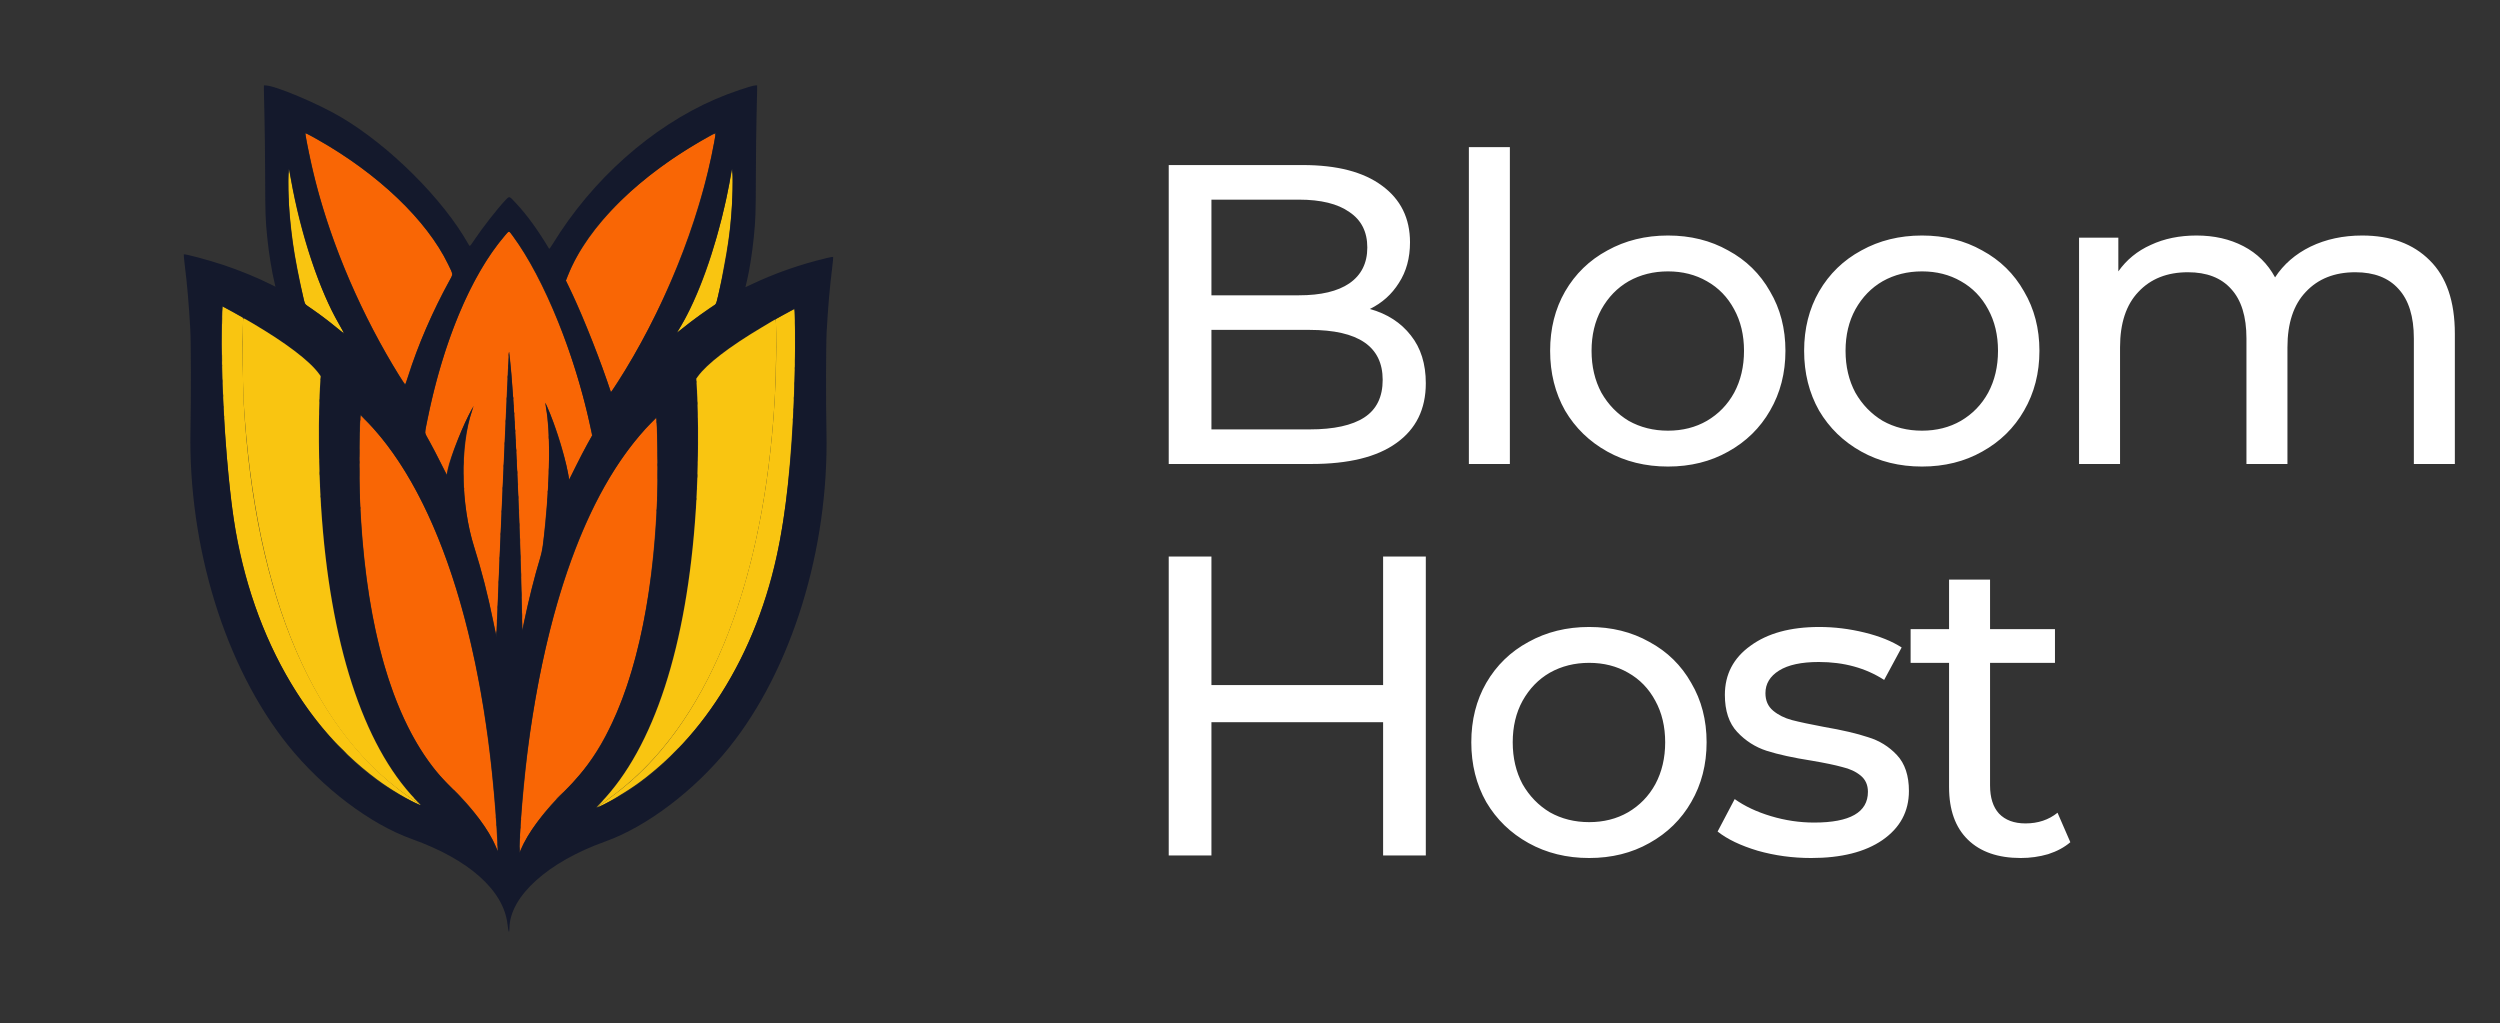
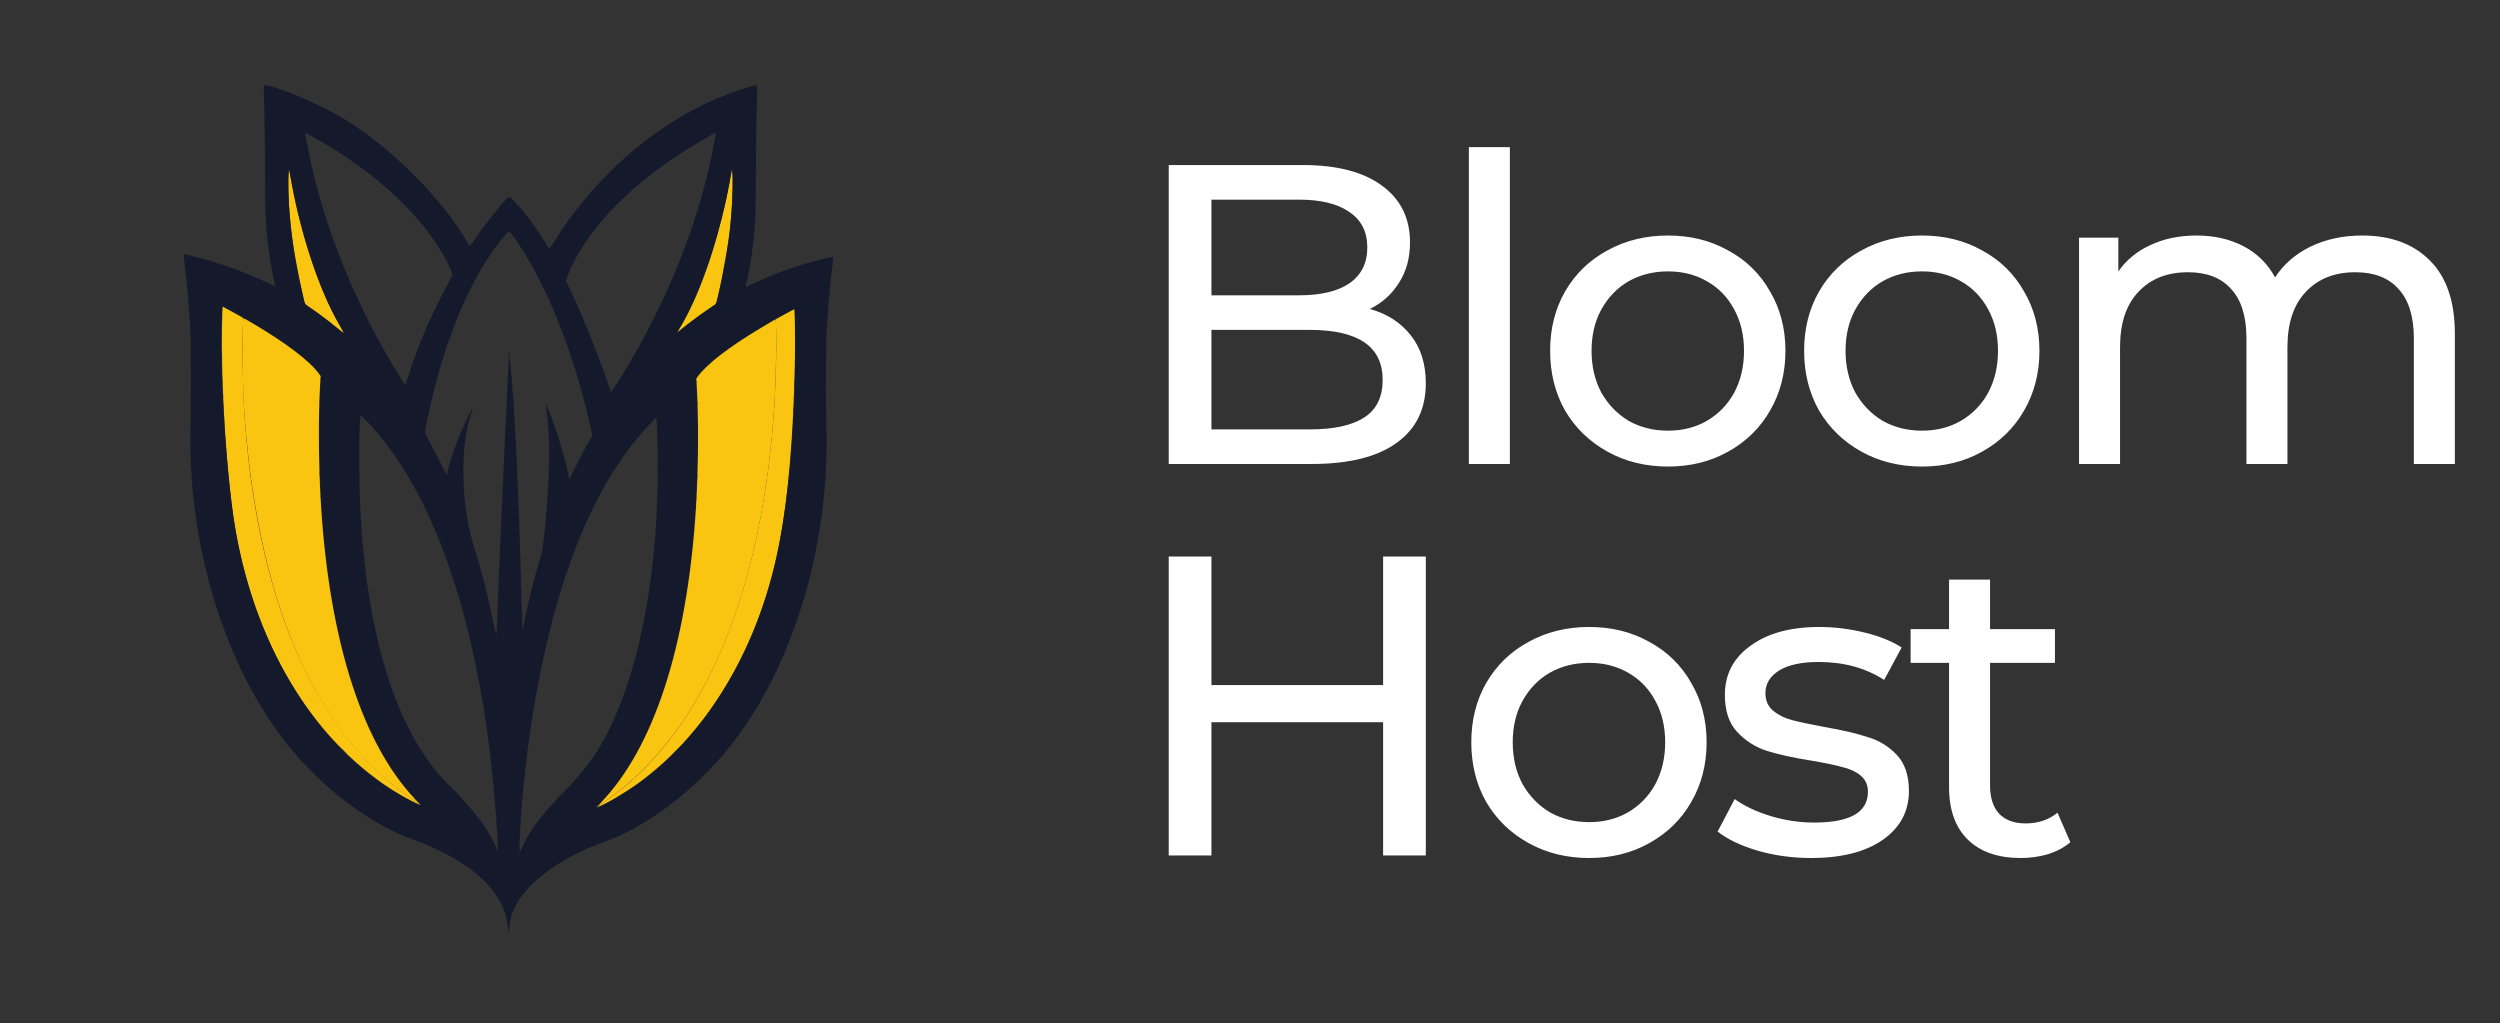
<svg xmlns="http://www.w3.org/2000/svg" width="281" height="115" viewBox="0 0 281 115" fill="none">
  <rect x="0" y="0" width="281" height="115" fill="#333333" stroke="none" />
  <path d="M153.973 34.728C155.925 35.272 157.461 36.264 158.581 37.704C159.701 39.112 160.261 40.904 160.261 43.08C160.261 45.992 159.157 48.232 156.949 49.8C154.773 51.368 151.589 52.152 147.397 52.152H131.365V18.552H146.437C150.277 18.552 153.237 19.32 155.317 20.856C157.429 22.392 158.485 24.52 158.485 27.24C158.485 29 158.069 30.52 157.237 31.8C156.437 33.08 155.349 34.056 153.973 34.728ZM136.165 22.44V33.192H146.005C148.469 33.192 150.357 32.744 151.669 31.848C153.013 30.92 153.685 29.576 153.685 27.816C153.685 26.056 153.013 24.728 151.669 23.832C150.357 22.904 148.469 22.44 146.005 22.44H136.165ZM147.205 48.264C149.925 48.264 151.973 47.816 153.349 46.92C154.725 46.024 155.413 44.616 155.413 42.696C155.413 38.952 152.677 37.08 147.205 37.08H136.165V48.264H147.205ZM165.101 16.536H169.709V52.152H165.101V16.536ZM187.483 52.44C184.955 52.44 182.683 51.88 180.667 50.76C178.651 49.64 177.067 48.104 175.915 46.152C174.795 44.168 174.235 41.928 174.235 39.432C174.235 36.936 174.795 34.712 175.915 32.76C177.067 30.776 178.651 29.24 180.667 28.152C182.683 27.032 184.955 26.472 187.483 26.472C190.011 26.472 192.267 27.032 194.251 28.152C196.267 29.24 197.835 30.776 198.955 32.76C200.107 34.712 200.683 36.936 200.683 39.432C200.683 41.928 200.107 44.168 198.955 46.152C197.835 48.104 196.267 49.64 194.251 50.76C192.267 51.88 190.011 52.44 187.483 52.44ZM187.483 48.408C189.115 48.408 190.571 48.04 191.851 47.304C193.163 46.536 194.187 45.48 194.923 44.136C195.659 42.76 196.027 41.192 196.027 39.432C196.027 37.672 195.659 36.12 194.923 34.776C194.187 33.4 193.163 32.344 191.851 31.608C190.571 30.872 189.115 30.504 187.483 30.504C185.851 30.504 184.379 30.872 183.067 31.608C181.787 32.344 180.763 33.4 179.995 34.776C179.259 36.12 178.891 37.672 178.891 39.432C178.891 41.192 179.259 42.76 179.995 44.136C180.763 45.48 181.787 46.536 183.067 47.304C184.379 48.04 185.851 48.408 187.483 48.408ZM216.032 52.44C213.504 52.44 211.232 51.88 209.216 50.76C207.2 49.64 205.616 48.104 204.464 46.152C203.344 44.168 202.784 41.928 202.784 39.432C202.784 36.936 203.344 34.712 204.464 32.76C205.616 30.776 207.2 29.24 209.216 28.152C211.232 27.032 213.504 26.472 216.032 26.472C218.56 26.472 220.816 27.032 222.8 28.152C224.816 29.24 226.384 30.776 227.504 32.76C228.656 34.712 229.232 36.936 229.232 39.432C229.232 41.928 228.656 44.168 227.504 46.152C226.384 48.104 224.816 49.64 222.8 50.76C220.816 51.88 218.56 52.44 216.032 52.44ZM216.032 48.408C217.664 48.408 219.12 48.04 220.4 47.304C221.712 46.536 222.736 45.48 223.472 44.136C224.208 42.76 224.576 41.192 224.576 39.432C224.576 37.672 224.208 36.12 223.472 34.776C222.736 33.4 221.712 32.344 220.4 31.608C219.12 30.872 217.664 30.504 216.032 30.504C214.4 30.504 212.928 30.872 211.616 31.608C210.336 32.344 209.312 33.4 208.544 34.776C207.808 36.12 207.44 37.672 207.44 39.432C207.44 41.192 207.808 42.76 208.544 44.136C209.312 45.48 210.336 46.536 211.616 47.304C212.928 48.04 214.4 48.408 216.032 48.408ZM265.509 26.472C268.709 26.472 271.237 27.4 273.093 29.256C274.981 31.112 275.925 33.864 275.925 37.512V52.152H271.317V38.04C271.317 35.576 270.741 33.72 269.589 32.472C268.469 31.224 266.853 30.6 264.741 30.6C262.405 30.6 260.549 31.336 259.173 32.808C257.797 34.248 257.109 36.328 257.109 39.048V52.152H252.501V38.04C252.501 35.576 251.925 33.72 250.773 32.472C249.653 31.224 248.037 30.6 245.925 30.6C243.589 30.6 241.733 31.336 240.357 32.808C238.981 34.248 238.293 36.328 238.293 39.048V52.152H233.685V26.712H238.101V30.504C239.029 29.192 240.245 28.2 241.749 27.528C243.253 26.824 244.965 26.472 246.885 26.472C248.869 26.472 250.629 26.872 252.165 27.672C253.701 28.472 254.885 29.64 255.717 31.176C256.677 29.704 258.005 28.552 259.701 27.72C261.429 26.888 263.365 26.472 265.509 26.472ZM160.261 62.552V96.152H155.461V81.176H136.165V96.152H131.365V62.552H136.165V77H155.461V62.552H160.261ZM178.622 96.44C176.094 96.44 173.822 95.88 171.806 94.76C169.79 93.64 168.206 92.104 167.054 90.152C165.934 88.168 165.374 85.928 165.374 83.432C165.374 80.936 165.934 78.712 167.054 76.76C168.206 74.776 169.79 73.24 171.806 72.152C173.822 71.032 176.094 70.472 178.622 70.472C181.15 70.472 183.406 71.032 185.39 72.152C187.406 73.24 188.974 74.776 190.094 76.76C191.246 78.712 191.822 80.936 191.822 83.432C191.822 85.928 191.246 88.168 190.094 90.152C188.974 92.104 187.406 93.64 185.39 94.76C183.406 95.88 181.15 96.44 178.622 96.44ZM178.622 92.408C180.254 92.408 181.71 92.04 182.99 91.304C184.302 90.536 185.326 89.48 186.062 88.136C186.798 86.76 187.166 85.192 187.166 83.432C187.166 81.672 186.798 80.12 186.062 78.776C185.326 77.4 184.302 76.344 182.99 75.608C181.71 74.872 180.254 74.504 178.622 74.504C176.99 74.504 175.518 74.872 174.206 75.608C172.926 76.344 171.902 77.4 171.134 78.776C170.398 80.12 170.03 81.672 170.03 83.432C170.03 85.192 170.398 86.76 171.134 88.136C171.902 89.48 172.926 90.536 174.206 91.304C175.518 92.04 176.99 92.408 178.622 92.408ZM203.571 96.44C201.491 96.44 199.491 96.168 197.571 95.624C195.651 95.048 194.147 94.328 193.059 93.464L194.979 89.816C196.099 90.616 197.459 91.256 199.059 91.736C200.659 92.216 202.275 92.456 203.907 92.456C207.939 92.456 209.955 91.304 209.955 89C209.955 88.232 209.683 87.624 209.139 87.176C208.595 86.728 207.907 86.408 207.075 86.216C206.275 85.992 205.123 85.752 203.619 85.496C201.571 85.176 199.891 84.808 198.579 84.392C197.299 83.976 196.195 83.272 195.267 82.28C194.339 81.288 193.875 79.896 193.875 78.104C193.875 75.8 194.835 73.96 196.755 72.584C198.675 71.176 201.251 70.472 204.483 70.472C206.179 70.472 207.875 70.68 209.571 71.096C211.267 71.512 212.659 72.072 213.747 72.776L211.779 76.424C209.699 75.08 207.251 74.408 204.435 74.408C202.483 74.408 200.995 74.728 199.971 75.368C198.947 76.008 198.435 76.856 198.435 77.912C198.435 78.744 198.723 79.4 199.299 79.88C199.875 80.36 200.579 80.712 201.411 80.936C202.275 81.16 203.475 81.416 205.011 81.704C207.059 82.056 208.707 82.44 209.955 82.856C211.235 83.24 212.323 83.912 213.219 84.872C214.115 85.832 214.563 87.176 214.563 88.904C214.563 91.208 213.571 93.048 211.587 94.424C209.635 95.768 206.963 96.44 203.571 96.44ZM232.706 94.664C232.034 95.24 231.202 95.688 230.21 96.008C229.218 96.296 228.194 96.44 227.138 96.44C224.578 96.44 222.594 95.752 221.186 94.376C219.778 93 219.074 91.032 219.074 88.472V74.504H214.754V70.712H219.074V65.144H223.682V70.712H230.978V74.504H223.682V88.28C223.682 89.656 224.018 90.712 224.69 91.448C225.394 92.184 226.386 92.552 227.666 92.552C229.074 92.552 230.274 92.152 231.266 91.352L232.706 94.664Z" fill="white" />
-   <path fill-rule="evenodd" clip-rule="evenodd" d="M34.349 15.078C34.349 15.42 34.969 18.38 35.406 20.116C37.264 27.517 40.646 35.396 44.908 42.255C45.237 42.784 45.526 43.196 45.551 43.169C45.576 43.143 45.705 42.774 45.837 42.35C46.841 39.128 48.695 34.815 50.382 31.777C50.957 30.742 50.96 30.948 50.351 29.691C47.967 24.77 42.561 19.594 35.795 15.755C34.501 15.02 34.349 14.949 34.349 15.078ZM79.642 15.377C72.003 19.536 66.061 25.4 63.843 30.966L63.611 31.55L63.895 32.116C65.114 34.547 66.938 39.031 68.237 42.798L68.678 44.075L69.252 43.198C74.442 35.271 78.636 24.903 80.271 15.957C80.472 14.861 80.516 14.901 79.642 15.377ZM56.623 26.647C52.812 31.185 49.694 38.758 47.944 47.722L47.761 48.665L48.318 49.665C48.624 50.215 49.181 51.283 49.554 52.037C49.928 52.791 50.235 53.357 50.235 53.294C50.247 52.389 51.477 49.067 52.721 46.583C53.277 45.472 53.327 45.408 53.088 46.108C51.726 50.105 51.792 56.659 53.24 61.255C54.137 64.099 54.794 66.642 55.435 69.754L55.765 71.355L55.8 70.926C55.819 70.69 55.863 69.739 55.896 68.811C55.966 66.854 56.289 59.204 56.493 54.695C56.57 52.982 56.752 48.931 56.897 45.693C57.166 39.651 57.193 39.238 57.275 39.892C57.812 44.163 58.614 61.22 58.701 70.183L58.707 70.783L58.814 70.269C59.405 67.442 60.035 64.919 60.701 62.713C60.952 61.883 61.048 61.23 61.294 58.667C61.837 53.014 61.857 48.622 61.354 45.783C61.214 44.992 61.233 45.022 61.868 46.579C62.661 48.528 63.428 51.05 63.79 52.904L63.982 53.886L64.706 52.419C65.103 51.612 65.68 50.501 65.987 49.951L66.544 48.951L66.413 48.294C64.843 40.416 61.153 31.288 57.592 26.476C57.165 25.899 57.266 25.881 56.623 26.647ZM35.851 46.55C35.851 46.708 35.862 46.765 35.876 46.678C35.889 46.591 35.888 46.463 35.875 46.392C35.861 46.322 35.85 46.393 35.851 46.55ZM78.429 46.836C78.43 46.993 78.441 47.051 78.454 46.964C78.467 46.877 78.467 46.748 78.453 46.678C78.439 46.608 78.429 46.679 78.429 46.836ZM40.5 47.124C40.423 48.149 40.393 54.297 40.458 55.895C41.095 71.617 44.682 82.876 50.901 88.677C52.904 90.545 54.949 93.279 55.729 95.13L55.946 95.644L55.92 95.13C54.846 73.224 49.504 55.862 41.23 47.381L40.535 46.669L40.5 47.124ZM73.149 47.592C66.483 54.362 61.653 66.994 59.44 83.442C58.912 87.368 58.396 93.323 58.414 95.273L58.419 95.759L58.54 95.473C59.325 93.615 61.415 90.817 63.403 88.963C69.623 83.162 73.209 71.906 73.847 56.181C73.914 54.517 73.877 48.241 73.795 47.392L73.755 46.976L73.149 47.592ZM35.85 51.666C35.85 51.807 35.861 51.865 35.875 51.794C35.889 51.724 35.889 51.608 35.875 51.537C35.861 51.467 35.85 51.524 35.85 51.666ZM78.428 51.951C78.428 52.093 78.439 52.151 78.453 52.08C78.467 52.009 78.467 51.893 78.453 51.823C78.439 51.752 78.428 51.81 78.428 51.951Z" fill="#F96605" />
  <path fill-rule="evenodd" clip-rule="evenodd" d="M32.436 19.575C32.281 21.466 32.588 25.406 33.149 28.719C33.441 30.444 34.222 34.151 34.305 34.205C35.328 34.866 36.856 35.996 37.869 36.84C38.265 37.171 38.603 37.428 38.619 37.413C38.634 37.397 38.442 37.029 38.191 36.595C35.862 32.571 33.806 26.43 32.693 20.175C32.595 19.625 32.507 19.136 32.498 19.089C32.49 19.042 32.461 19.26 32.436 19.575ZM82.249 19.128C82.236 19.357 81.849 21.386 81.613 22.461C80.346 28.239 78.514 33.35 76.501 36.717C76.295 37.061 76.127 37.351 76.127 37.362C76.127 37.372 76.365 37.184 76.656 36.943C77.605 36.156 80.159 34.31 80.419 34.222C80.611 34.158 81.663 28.78 81.982 26.233C82.282 23.838 82.449 20.345 82.31 19.375C82.281 19.17 82.253 19.059 82.249 19.128ZM24.952 36.449C24.843 41.926 25.274 50.362 25.952 56.009C27.616 69.876 33.356 80.906 42.407 87.626C43.865 88.709 45.93 89.942 47.108 90.434C47.439 90.572 47.366 90.498 46.832 90.153C35.437 82.802 28.668 67.225 27.401 45.436C27.295 43.626 27.234 38.224 27.302 36.778C27.344 35.894 27.339 35.741 27.266 35.692C27.111 35.587 25.062 34.463 25.027 34.463C25.008 34.463 24.974 35.357 24.952 36.449ZM88.225 35.306L87.207 35.862L87.246 37.463C87.287 39.198 87.206 42.711 87.07 45.007C85.831 65.956 79.341 81.802 68.87 89.444C67.987 90.088 67.189 90.701 67.232 90.701C67.567 90.701 70.516 88.938 71.897 87.912C79.988 81.905 85.471 72.408 87.696 60.544C88.583 55.819 89.154 49.12 89.332 41.35C89.388 38.88 89.354 34.748 89.278 34.749C89.259 34.749 88.785 34.999 88.225 35.306Z" fill="#F9C511" />
  <path fill-rule="evenodd" clip-rule="evenodd" d="M29.663 10.245C29.663 10.598 29.691 11.852 29.724 13.031C29.758 14.21 29.793 17.206 29.801 19.689C29.816 24.145 29.831 24.6 30.038 26.69C30.213 28.456 30.553 30.545 30.885 31.903L30.965 32.229L30.414 31.953C28.902 31.195 26.913 30.382 25.09 29.776C23.442 29.228 20.741 28.505 20.657 28.59C20.637 28.61 20.687 29.161 20.769 29.816C21.038 31.977 21.231 34.214 21.385 36.949C21.47 38.447 21.483 44.779 21.41 48.294C21.136 61.444 25.321 74.988 32.368 83.757C36.231 88.564 41.6 92.631 46.293 94.308C52.695 96.594 56.61 100.079 57.04 103.874C57.148 104.827 57.251 105.022 57.263 104.294C57.316 100.737 61.578 96.891 68.011 94.593C72.704 92.917 78.073 88.85 81.937 84.042C88.984 75.274 93.169 61.73 92.894 48.579C92.821 45.065 92.835 38.732 92.919 37.235C93.073 34.499 93.266 32.263 93.536 30.101C93.618 29.447 93.668 28.896 93.648 28.876C93.628 28.856 93.311 28.912 92.942 29C89.885 29.735 87.183 30.68 84.43 31.979L83.785 32.283L83.82 32.13C83.839 32.045 83.902 31.784 83.959 31.548C84.236 30.416 84.556 28.383 84.724 26.69C84.931 24.599 84.946 24.145 84.961 19.689C84.969 17.206 85.003 14.21 85.037 13.031C85.071 11.852 85.099 10.598 85.099 10.245L85.1 9.602H84.917C84.506 9.602 81.99 10.46 80.447 11.127C73.228 14.249 66.56 20.18 62.123 27.428C61.859 27.861 61.746 28.001 61.711 27.942C60.434 25.817 59.269 24.212 58.043 22.89C57.209 21.991 57.273 22.012 56.811 22.496C55.94 23.409 54.285 25.526 53.298 26.99C52.783 27.754 52.813 27.733 52.651 27.445C49.798 22.37 43.767 16.365 38.28 13.139C35.679 11.609 30.892 9.602 29.844 9.602H29.662L29.663 10.245ZM35.606 15.621C42.47 19.49 47.963 24.723 50.375 29.691C50.926 30.826 50.923 30.814 50.732 31.167C48.496 35.293 47.133 38.419 45.913 42.22C45.73 42.793 45.562 43.263 45.541 43.263C45.485 43.265 44.223 41.21 43.454 39.864C39.414 32.787 36.472 25.289 34.894 18.046C34.69 17.114 34.291 15.054 34.291 14.936C34.291 14.903 34.825 15.18 35.606 15.621ZM80.274 16.041C78.836 23.883 75.696 32.203 71.236 39.985C70.038 42.074 68.692 44.194 68.648 44.058C67.619 40.851 65.596 35.746 64.124 32.639L63.599 31.529L63.813 30.981C65.636 26.331 69.931 21.62 76.098 17.508C77.603 16.505 80.381 14.866 80.454 14.938C80.464 14.948 80.383 15.444 80.274 16.041ZM32.923 21.261C34.075 27.063 36.039 32.85 38.006 36.234C38.464 37.024 38.74 37.55 38.675 37.511C38.637 37.488 38.255 37.181 37.825 36.829C36.845 36.025 36.139 35.491 35.12 34.782C34.176 34.125 34.293 34.292 34.041 33.234C33 28.865 32.48 25.071 32.423 21.424C32.384 18.973 32.422 18.506 32.584 19.46C32.642 19.806 32.795 20.616 32.923 21.261ZM82.338 21.346C82.284 25.06 81.773 28.818 80.721 33.234C80.468 34.295 80.586 34.13 79.629 34.769C78.626 35.438 77.699 36.123 76.727 36.914C76.248 37.303 76.024 37.457 76.096 37.347C78.532 33.636 81.101 26.086 82.167 19.504C82.331 18.488 82.373 18.94 82.338 21.346ZM57.751 26.657C61.184 31.368 64.415 39.311 66.294 47.654L66.581 48.929L66.034 49.911C65.733 50.452 65.142 51.588 64.722 52.437C64.301 53.286 63.956 53.965 63.955 53.947C63.889 52.576 62.383 47.589 61.429 45.587L61.316 45.35L61.349 45.579C61.368 45.705 61.421 46.065 61.467 46.379C61.926 49.468 61.747 55.689 61.041 61.21C60.968 61.783 60.862 62.277 60.698 62.81C60.147 64.596 59.429 67.445 58.956 69.721L58.712 70.897L58.675 69.726C58.654 69.081 58.611 67.5 58.58 66.211C58.304 54.945 57.789 44.507 57.303 40.378L57.23 39.749L57.19 40.178C57.168 40.414 56.971 44.606 56.752 49.494C56.533 54.382 56.327 58.96 56.295 59.667C56.185 62.05 55.898 69.115 55.859 70.369C55.837 71.053 55.812 71.604 55.801 71.594C55.791 71.584 55.652 70.934 55.493 70.15C54.844 66.948 54.182 64.343 53.324 61.61C51.791 56.73 51.657 50.247 53.007 46.298C53.187 45.769 53.187 45.745 53.001 46.065C52.129 47.567 50.764 51.029 50.373 52.731L50.214 53.425L49.516 52.017C49.132 51.242 48.58 50.184 48.29 49.665C47.674 48.565 47.695 48.827 48.07 46.994C49.868 38.211 53.038 30.735 56.804 26.399C57.245 25.89 57.178 25.872 57.751 26.657ZM27.176 35.608C31.736 38.204 34.826 40.485 35.919 42.062L36.069 42.279L36.006 43.353C35.785 47.104 35.845 52.974 36.151 57.495C37.163 72.423 40.914 83.864 46.772 89.886C47.495 90.629 47.487 90.641 46.559 90.197C36.936 85.588 29.297 74.264 26.664 60.7C25.492 54.663 24.571 40.782 24.956 34.963L24.993 34.406L25.599 34.73C25.932 34.909 26.642 35.304 27.176 35.608ZM89.378 38.178C89.406 48.842 88.465 58.394 86.756 64.809C83.627 76.551 76.369 86.352 67.745 90.482C66.817 90.927 66.809 90.915 67.532 90.172C73.39 84.149 77.142 72.709 78.153 57.781C78.46 53.259 78.52 47.389 78.299 43.639L78.235 42.565L78.385 42.348C79.576 40.63 83.178 38.049 88.329 35.224L89.3 34.691L89.336 35.105C89.355 35.334 89.374 36.716 89.378 38.178ZM42.519 48.779C48.499 55.888 52.782 67.704 54.834 82.756C55.383 86.785 55.958 93.303 55.951 95.416L55.95 95.701L55.706 95.13C54.891 93.224 53.476 91.322 51.008 88.815C49.542 87.326 49.19 86.934 48.511 86.036C44.018 80.097 41.323 70.705 40.55 58.295C40.337 54.874 40.31 48.259 40.504 46.866L40.539 46.61L41.193 47.294C41.552 47.671 42.149 48.339 42.519 48.779ZM73.904 49.842C74.234 61.321 72.533 72.606 69.351 80.051C67.704 83.903 66.2 86.151 63.297 89.1C60.812 91.625 59.336 93.621 58.552 95.516C58.336 96.039 58.336 96.041 58.408 94.493C58.908 83.77 60.889 72.545 63.761 64.171C66.234 56.962 69.314 51.533 73.269 47.416L73.755 46.909L73.794 47.13C73.815 47.251 73.865 48.472 73.904 49.842Z" fill="#14192C" />
  <path fill-rule="evenodd" clip-rule="evenodd" d="M27.331 35.877C27.258 36.055 27.285 43.485 27.364 44.836C28.664 67.196 35.365 82.829 46.771 90.113L47.179 90.373L46.693 89.865C40.779 83.682 37.086 72.254 36.093 57.066C35.797 52.532 35.757 46.689 35.997 42.897L36.037 42.273L35.868 42.04C34.805 40.566 32.116 38.525 28.259 36.264C27.325 35.717 27.387 35.743 27.331 35.877ZM86.871 36.058C86.73 36.145 86.126 36.507 85.528 36.862C81.981 38.972 79.447 40.924 78.436 42.326L78.268 42.559L78.307 43.183C78.547 46.975 78.508 52.818 78.211 57.352C77.213 72.627 73.516 84.005 67.526 90.239C66.863 90.929 66.873 90.927 67.897 90.168C69.389 89.061 69.531 88.952 70.268 88.339C79.973 80.267 85.876 65.043 87.071 45.007C87.258 41.859 87.32 35.879 87.165 35.896C87.145 35.898 87.013 35.971 86.871 36.058Z" fill="#F9C511" />
  <path fill-rule="evenodd" clip-rule="evenodd" d="M57.188 39.637C57.168 39.688 57.155 39.837 57.159 39.968C57.166 40.204 57.166 40.204 57.217 39.898C57.268 39.588 57.255 39.464 57.188 39.637ZM57.111 41.121C57.112 41.278 57.123 41.336 57.136 41.249C57.149 41.162 57.149 41.033 57.135 40.963C57.122 40.893 57.111 40.964 57.111 41.121ZM24.931 41.093C24.931 41.203 24.944 41.248 24.958 41.193C24.972 41.138 24.972 41.048 24.958 40.992C24.944 40.938 24.931 40.982 24.931 41.093ZM89.342 41.378C89.342 41.488 89.354 41.533 89.368 41.478C89.383 41.423 89.383 41.333 89.368 41.278C89.354 41.223 89.342 41.268 89.342 41.378ZM57.054 42.378C57.055 42.535 57.066 42.593 57.079 42.506C57.092 42.419 57.092 42.291 57.078 42.22C57.065 42.15 57.054 42.221 57.054 42.378ZM36.019 42.636C36.019 42.746 36.031 42.791 36.045 42.736C36.06 42.681 36.06 42.59 36.045 42.536C36.031 42.48 36.019 42.526 36.019 42.636ZM78.255 42.921C78.255 43.031 78.267 43.077 78.281 43.021C78.295 42.967 78.295 42.876 78.281 42.821C78.267 42.766 78.255 42.811 78.255 42.921ZM56.997 43.579C56.998 43.736 57.009 43.793 57.022 43.706C57.035 43.619 57.035 43.491 57.021 43.421C57.007 43.35 56.997 43.421 56.997 43.579ZM35.964 43.664C35.964 43.806 35.975 43.864 35.989 43.793C36.003 43.722 36.003 43.606 35.989 43.536C35.975 43.465 35.964 43.523 35.964 43.664ZM78.314 43.95C78.314 44.092 78.325 44.15 78.339 44.079C78.353 44.008 78.353 43.892 78.339 43.822C78.325 43.751 78.314 43.809 78.314 43.95ZM56.94 44.836C56.941 44.993 56.952 45.05 56.965 44.964C56.978 44.877 56.977 44.748 56.964 44.678C56.95 44.608 56.94 44.679 56.94 44.836ZM57.68 44.75C57.68 44.86 57.692 44.905 57.706 44.85C57.72 44.795 57.72 44.705 57.706 44.65C57.692 44.595 57.68 44.64 57.68 44.75ZM35.909 45.036C35.909 45.209 35.919 45.28 35.932 45.193C35.946 45.106 35.946 44.965 35.932 44.879C35.919 44.792 35.909 44.863 35.909 45.036ZM78.373 45.322C78.373 45.495 78.383 45.566 78.397 45.479C78.41 45.392 78.41 45.251 78.397 45.165C78.383 45.078 78.373 45.149 78.373 45.322ZM57.737 45.608C57.737 45.718 57.749 45.763 57.763 45.708C57.778 45.653 57.778 45.562 57.763 45.508C57.749 45.453 57.737 45.498 57.737 45.608ZM56.883 46.093C56.883 46.25 56.895 46.308 56.908 46.221C56.92 46.134 56.92 46.005 56.907 45.935C56.893 45.865 56.883 45.936 56.883 46.093ZM57.795 46.493C57.796 46.619 57.808 46.664 57.821 46.593C57.835 46.522 57.834 46.419 57.82 46.364C57.806 46.309 57.795 46.368 57.795 46.493ZM40.95 47.093C41.2 47.345 41.417 47.551 41.433 47.551C41.449 47.551 41.257 47.345 41.007 47.093C40.757 46.842 40.539 46.636 40.523 46.636C40.508 46.636 40.7 46.842 40.95 47.093ZM35.857 47.579C35.857 48.019 35.866 48.192 35.877 47.962C35.888 47.733 35.888 47.373 35.877 47.162C35.866 46.952 35.857 47.139 35.857 47.579ZM73.296 47.394L72.841 47.865L73.312 47.409C73.75 46.986 73.81 46.922 73.768 46.922C73.759 46.922 73.547 47.134 73.296 47.394ZM40.477 47.151C40.477 47.261 40.489 47.306 40.503 47.251C40.517 47.196 40.517 47.106 40.503 47.051C40.489 46.996 40.477 47.041 40.477 47.151ZM56.826 47.351C56.826 47.508 56.837 47.565 56.85 47.478C56.863 47.392 56.863 47.263 56.85 47.193C56.836 47.122 56.825 47.194 56.826 47.351ZM78.436 47.865C78.436 48.305 78.445 48.478 78.456 48.248C78.466 48.019 78.466 47.659 78.455 47.448C78.444 47.237 78.436 47.425 78.436 47.865ZM57.851 47.436C57.851 47.546 57.863 47.592 57.877 47.536C57.892 47.481 57.892 47.392 57.877 47.336C57.863 47.282 57.851 47.326 57.851 47.436ZM73.797 47.436C73.797 47.546 73.809 47.592 73.823 47.536C73.837 47.481 73.837 47.392 73.823 47.336C73.809 47.282 73.797 47.326 73.797 47.436ZM40.422 48.408C40.422 48.549 40.433 48.607 40.447 48.536C40.461 48.466 40.461 48.35 40.447 48.279C40.433 48.209 40.422 48.267 40.422 48.408ZM57.91 48.437C57.91 48.562 57.922 48.607 57.935 48.536C57.949 48.465 57.949 48.362 57.934 48.307C57.92 48.252 57.909 48.311 57.91 48.437ZM56.769 48.608C56.769 48.765 56.78 48.823 56.793 48.736C56.806 48.649 56.806 48.52 56.792 48.45C56.779 48.38 56.768 48.451 56.769 48.608ZM73.856 48.694C73.856 48.835 73.867 48.893 73.881 48.822C73.895 48.752 73.895 48.636 73.881 48.565C73.867 48.495 73.856 48.552 73.856 48.694ZM61.684 49.179C61.684 49.337 61.695 49.394 61.708 49.307C61.721 49.22 61.721 49.092 61.708 49.022C61.694 48.951 61.683 49.022 61.684 49.179ZM57.968 49.494C57.968 49.635 57.979 49.693 57.993 49.622C58.006 49.552 58.006 49.436 57.993 49.365C57.979 49.295 57.968 49.352 57.968 49.494ZM35.858 50.523C35.858 51.041 35.867 51.254 35.877 50.994C35.888 50.735 35.888 50.31 35.877 50.051C35.867 49.792 35.858 50.004 35.858 50.523ZM56.711 49.865C56.712 50.023 56.723 50.08 56.736 49.993C56.749 49.906 56.749 49.778 56.735 49.707C56.722 49.637 56.711 49.708 56.711 49.865ZM78.436 50.808C78.436 51.327 78.445 51.539 78.456 51.28C78.466 51.021 78.466 50.596 78.456 50.337C78.445 50.078 78.436 50.29 78.436 50.808ZM40.372 50.923C40.372 51.347 40.381 51.521 40.392 51.308C40.403 51.096 40.403 50.749 40.392 50.537C40.381 50.325 40.372 50.498 40.372 50.923ZM58.025 50.637C58.025 50.778 58.036 50.836 58.05 50.766C58.064 50.695 58.064 50.579 58.05 50.508C58.036 50.438 58.025 50.495 58.025 50.637ZM73.92 51.208C73.92 51.633 73.929 51.806 73.94 51.594C73.951 51.382 73.951 51.035 73.94 50.823C73.929 50.611 73.92 50.784 73.92 51.208ZM56.654 51.123C56.655 51.28 56.666 51.337 56.679 51.25C56.692 51.163 56.692 51.035 56.678 50.965C56.664 50.894 56.654 50.965 56.654 51.123ZM58.083 51.809C58.084 51.966 58.095 52.023 58.108 51.936C58.121 51.849 58.12 51.721 58.107 51.651C58.093 51.58 58.083 51.651 58.083 51.809ZM52.085 52.037C52.085 52.257 52.095 52.34 52.107 52.222C52.12 52.103 52.12 51.923 52.107 51.822C52.094 51.72 52.084 51.817 52.085 52.037ZM56.597 52.38C56.598 52.537 56.609 52.595 56.622 52.508C56.635 52.421 56.635 52.292 56.621 52.222C56.607 52.152 56.597 52.223 56.597 52.38ZM40.372 53.066C40.372 53.537 40.381 53.722 40.392 53.478C40.403 53.233 40.403 52.847 40.392 52.62C40.381 52.394 40.372 52.594 40.372 53.066ZM61.686 52.894C61.686 53.114 61.697 53.197 61.709 53.079C61.721 52.96 61.721 52.78 61.708 52.679C61.696 52.577 61.686 52.674 61.686 52.894ZM73.921 53.352C73.921 53.823 73.93 54.008 73.941 53.763C73.951 53.518 73.951 53.132 73.94 52.906C73.929 52.679 73.921 52.88 73.921 53.352ZM58.141 53.094C58.141 53.267 58.152 53.338 58.165 53.252C58.178 53.165 58.178 53.024 58.165 52.937C58.152 52.851 58.141 52.922 58.141 53.094ZM35.91 53.209C35.91 53.413 35.92 53.497 35.933 53.395C35.946 53.292 35.946 53.125 35.933 53.023C35.92 52.921 35.91 53.004 35.91 53.209ZM52.086 53.58C52.086 53.863 52.095 53.986 52.107 53.853C52.119 53.721 52.12 53.489 52.108 53.339C52.096 53.189 52.086 53.297 52.086 53.58ZM78.374 53.495C78.374 53.699 78.384 53.782 78.397 53.68C78.41 53.578 78.41 53.411 78.397 53.309C78.384 53.206 78.374 53.29 78.374 53.495ZM56.54 53.637C56.541 53.794 56.552 53.852 56.565 53.765C56.578 53.678 56.577 53.55 56.564 53.479C56.55 53.409 56.54 53.48 56.54 53.637ZM61.626 54.295C61.626 54.436 61.637 54.494 61.65 54.423C61.664 54.353 61.664 54.237 61.65 54.166C61.637 54.095 61.626 54.153 61.626 54.295ZM58.197 54.438C58.198 54.595 58.209 54.652 58.222 54.565C58.235 54.478 58.235 54.35 58.221 54.279C58.208 54.209 58.197 54.28 58.197 54.438ZM35.965 54.666C35.966 54.823 35.977 54.881 35.99 54.794C36.003 54.707 36.002 54.578 35.989 54.508C35.975 54.438 35.965 54.509 35.965 54.666ZM56.483 54.895C56.483 55.052 56.494 55.109 56.508 55.023C56.52 54.936 56.52 54.807 56.507 54.737C56.493 54.666 56.482 54.738 56.483 54.895ZM78.315 54.952C78.316 55.109 78.327 55.166 78.34 55.08C78.353 54.993 78.352 54.864 78.339 54.794C78.325 54.724 78.315 54.795 78.315 54.952ZM52.136 54.923C52.136 55.033 52.148 55.078 52.162 55.023C52.177 54.968 52.177 54.878 52.162 54.823C52.148 54.768 52.136 54.813 52.136 54.923ZM61.566 55.266C61.566 55.376 61.578 55.421 61.592 55.366C61.607 55.311 61.607 55.221 61.592 55.166C61.578 55.111 61.566 55.156 61.566 55.266ZM40.423 55.695C40.423 55.852 40.435 55.91 40.448 55.823C40.461 55.736 40.46 55.607 40.447 55.537C40.433 55.467 40.423 55.538 40.423 55.695ZM36.02 55.809C36.021 55.935 36.033 55.98 36.046 55.909C36.06 55.837 36.059 55.735 36.045 55.68C36.031 55.625 36.02 55.683 36.02 55.809ZM58.255 55.895C58.255 56.068 58.266 56.139 58.279 56.052C58.292 55.965 58.292 55.824 58.279 55.738C58.266 55.651 58.255 55.722 58.255 55.895ZM73.857 55.981C73.858 56.138 73.869 56.195 73.882 56.108C73.895 56.022 73.894 55.893 73.881 55.823C73.867 55.752 73.857 55.823 73.857 55.981ZM78.256 56.095C78.257 56.221 78.268 56.265 78.282 56.194C78.296 56.123 78.295 56.02 78.281 55.966C78.266 55.911 78.255 55.969 78.256 56.095ZM56.426 56.209C56.426 56.366 56.437 56.424 56.45 56.337C56.463 56.25 56.463 56.121 56.45 56.051C56.436 55.981 56.425 56.052 56.426 56.209ZM61.509 56.123C61.509 56.233 61.521 56.278 61.535 56.224C61.55 56.169 61.55 56.079 61.535 56.023C61.521 55.969 61.509 56.014 61.509 56.123ZM36.076 56.809C36.076 56.919 36.088 56.965 36.102 56.909C36.117 56.855 36.117 56.764 36.102 56.709C36.088 56.654 36.076 56.699 36.076 56.809ZM40.477 57.095C40.477 57.205 40.489 57.25 40.503 57.195C40.517 57.14 40.517 57.05 40.503 56.995C40.489 56.94 40.477 56.985 40.477 57.095ZM78.197 57.095C78.197 57.205 78.209 57.25 78.224 57.195C78.238 57.14 78.238 57.05 78.224 56.995C78.209 56.94 78.197 56.985 78.197 57.095ZM58.313 57.409C58.313 57.598 58.324 57.668 58.337 57.565C58.349 57.463 58.349 57.309 58.336 57.222C58.323 57.137 58.313 57.221 58.313 57.409ZM73.797 57.381C73.797 57.491 73.809 57.536 73.823 57.481C73.837 57.426 73.837 57.336 73.823 57.281C73.809 57.226 73.797 57.271 73.797 57.381ZM56.368 57.495C56.368 57.637 56.379 57.695 56.392 57.624C56.406 57.553 56.406 57.437 56.392 57.367C56.379 57.296 56.368 57.354 56.368 57.495ZM56.312 58.752C56.312 58.925 56.323 58.996 56.336 58.91C56.349 58.823 56.349 58.682 56.336 58.595C56.323 58.509 56.312 58.58 56.312 58.752ZM58.371 58.981C58.371 59.185 58.381 59.269 58.394 59.167C58.407 59.065 58.407 58.897 58.394 58.795C58.381 58.693 58.371 58.777 58.371 58.981ZM56.254 60.038C56.255 60.196 56.266 60.253 56.279 60.166C56.292 60.079 56.292 59.951 56.278 59.88C56.264 59.81 56.254 59.881 56.254 60.038ZM58.429 60.696C58.429 60.931 58.439 61.028 58.451 60.91C58.464 60.792 58.464 60.599 58.451 60.481C58.439 60.364 58.429 60.46 58.429 60.696ZM56.198 61.382C56.198 61.554 56.208 61.625 56.221 61.539C56.235 61.452 56.235 61.311 56.221 61.224C56.208 61.138 56.198 61.209 56.198 61.382ZM58.486 62.582C58.486 62.818 58.496 62.914 58.508 62.796C58.521 62.678 58.521 62.485 58.508 62.367C58.496 62.25 58.486 62.346 58.486 62.582ZM56.141 62.753C56.141 62.926 56.151 62.997 56.164 62.91C56.178 62.824 56.178 62.683 56.164 62.596C56.151 62.51 56.141 62.58 56.141 62.753ZM56.083 64.096C56.083 64.253 56.094 64.311 56.108 64.224C56.12 64.137 56.12 64.008 56.107 63.938C56.093 63.868 56.082 63.939 56.083 64.096ZM58.544 64.611C58.544 64.862 58.554 64.958 58.566 64.823C58.578 64.689 58.578 64.483 58.565 64.366C58.553 64.249 58.543 64.359 58.544 64.611ZM56.026 65.439C56.026 65.612 56.037 65.683 56.05 65.597C56.063 65.51 56.063 65.369 56.05 65.282C56.037 65.196 56.026 65.266 56.026 65.439ZM58.601 66.782C58.601 67.065 58.611 67.188 58.623 67.056C58.635 66.923 58.635 66.692 58.623 66.541C58.611 66.391 58.602 66.499 58.601 66.782ZM55.97 66.84C55.97 67.028 55.981 67.098 55.993 66.996C56.006 66.893 56.006 66.739 55.993 66.653C55.98 66.567 55.969 66.651 55.97 66.84ZM55.912 68.24C55.912 68.413 55.923 68.484 55.936 68.397C55.949 68.311 55.949 68.169 55.936 68.083C55.923 67.996 55.912 68.067 55.912 68.24ZM58.659 69.211C58.659 69.51 58.669 69.632 58.68 69.483C58.692 69.334 58.692 69.089 58.68 68.94C58.669 68.791 58.659 68.913 58.659 69.211ZM55.855 69.754C55.856 69.943 55.866 70.013 55.879 69.91C55.892 69.808 55.892 69.653 55.879 69.567C55.865 69.482 55.855 69.566 55.855 69.754ZM55.767 71.169C55.754 71.303 55.762 71.463 55.786 71.526C55.815 71.6 55.832 71.515 55.834 71.283C55.838 70.872 55.804 70.814 55.767 71.169ZM50.98 88.773C50.98 88.782 51.179 88.981 51.423 89.216L51.866 89.643L51.438 89.2C51.042 88.789 50.98 88.731 50.98 88.773ZM62.867 89.472C62.633 89.708 62.455 89.9 62.47 89.9C62.486 89.9 62.691 89.708 62.925 89.472C63.159 89.236 63.338 89.043 63.322 89.043C63.306 89.043 63.102 89.236 62.867 89.472ZM46.522 89.688C46.522 89.696 46.721 89.896 46.965 90.13L47.408 90.558L46.981 90.115C46.584 89.703 46.522 89.646 46.522 89.688ZM67.335 90.377C67.097 90.617 66.957 90.796 67.008 90.796C67.057 90.796 67.083 90.782 67.067 90.766C67.05 90.749 67.21 90.56 67.422 90.347C67.635 90.132 67.795 89.958 67.78 89.958C67.764 89.958 67.564 90.146 67.335 90.377ZM55.737 91.844C55.737 91.954 55.749 91.999 55.763 91.944C55.777 91.889 55.777 91.799 55.763 91.744C55.749 91.689 55.737 91.734 55.737 91.844ZM58.537 92.129C58.537 92.239 58.549 92.285 58.563 92.229C58.578 92.175 58.578 92.085 58.563 92.029C58.549 91.975 58.537 92.019 58.537 92.129ZM55.795 92.73C55.796 92.855 55.807 92.9 55.821 92.829C55.835 92.758 55.834 92.655 55.82 92.6C55.806 92.546 55.794 92.604 55.795 92.73ZM58.481 93.015C58.482 93.141 58.494 93.186 58.507 93.115C58.521 93.044 58.52 92.941 58.506 92.886C58.492 92.831 58.48 92.889 58.481 93.015ZM58.426 94.101C58.426 94.258 58.438 94.316 58.451 94.229C58.464 94.142 58.463 94.013 58.45 93.943C58.436 93.873 58.426 93.944 58.426 94.101ZM55.91 94.93C55.91 95.071 55.922 95.129 55.935 95.058C55.949 94.988 55.949 94.872 55.935 94.801C55.922 94.731 55.91 94.788 55.91 94.93ZM58.352 95.53C58.352 95.745 58.37 95.903 58.391 95.882C58.432 95.841 58.42 95.207 58.378 95.165C58.364 95.151 58.352 95.315 58.352 95.53Z" fill="#14192C" />
  <path fill-rule="evenodd" clip-rule="evenodd" d="M32.42 19.346C32.42 19.472 32.432 19.516 32.446 19.445C32.459 19.374 32.459 19.271 32.444 19.217C32.43 19.162 32.419 19.22 32.42 19.346ZM82.314 19.346C82.314 19.472 82.326 19.516 82.34 19.445C82.353 19.374 82.353 19.271 82.338 19.217C82.324 19.162 82.313 19.22 82.314 19.346ZM32.42 22.432C32.42 22.558 32.432 22.603 32.446 22.532C32.459 22.461 32.459 22.358 32.444 22.303C32.43 22.248 32.419 22.306 32.42 22.432ZM82.314 22.432C82.314 22.558 82.326 22.603 82.34 22.532C82.353 22.461 82.353 22.358 82.338 22.303C82.324 22.248 82.313 22.306 82.314 22.432ZM24.94 36.063C24.94 36.425 24.949 36.573 24.961 36.392C24.972 36.211 24.972 35.915 24.961 35.734C24.949 35.554 24.94 35.702 24.94 36.063ZM89.351 36.349C89.351 36.71 89.36 36.858 89.371 36.678C89.382 36.497 89.382 36.201 89.371 36.02C89.36 35.84 89.351 35.987 89.351 36.349ZM24.94 40.264C24.94 40.641 24.95 40.788 24.961 40.59C24.972 40.392 24.972 40.084 24.961 39.904C24.949 39.725 24.94 39.887 24.94 40.264ZM89.351 40.55C89.351 40.927 89.36 41.074 89.371 40.876C89.382 40.678 89.382 40.37 89.371 40.19C89.36 40.011 89.351 40.172 89.351 40.55ZM24.993 42.836C24.994 43.024 25.004 43.094 25.017 42.992C25.029 42.889 25.029 42.735 25.016 42.649C25.003 42.563 24.993 42.647 24.993 42.836ZM89.29 43.121C89.29 43.31 89.3 43.38 89.313 43.277C89.326 43.175 89.326 43.02 89.313 42.934C89.299 42.849 89.289 42.933 89.29 43.121ZM25.048 44.465C25.048 44.606 25.059 44.664 25.073 44.593C25.087 44.523 25.087 44.407 25.073 44.336C25.059 44.265 25.048 44.323 25.048 44.465ZM89.23 44.75C89.23 44.892 89.241 44.95 89.255 44.879C89.269 44.808 89.269 44.693 89.255 44.622C89.241 44.551 89.23 44.609 89.23 44.75ZM25.104 45.75C25.105 45.876 25.117 45.921 25.13 45.85C25.144 45.779 25.143 45.676 25.129 45.621C25.115 45.566 25.104 45.625 25.104 45.75ZM89.172 46.036C89.173 46.162 89.184 46.206 89.198 46.136C89.212 46.064 89.211 45.962 89.197 45.907C89.182 45.852 89.171 45.91 89.172 46.036ZM25.16 46.865C25.16 46.975 25.172 47.02 25.186 46.965C25.201 46.91 25.201 46.82 25.186 46.765C25.172 46.71 25.16 46.755 25.16 46.865ZM89.114 47.151C89.114 47.261 89.126 47.306 89.14 47.251C89.154 47.196 89.154 47.106 89.14 47.051C89.126 46.996 89.114 47.041 89.114 47.151ZM40.367 51.951C40.367 52.124 40.377 52.195 40.39 52.109C40.404 52.022 40.404 51.881 40.39 51.794C40.377 51.708 40.367 51.779 40.367 51.951ZM73.915 52.237C73.915 52.41 73.926 52.481 73.939 52.394C73.952 52.308 73.952 52.167 73.939 52.08C73.926 51.993 73.915 52.064 73.915 52.237ZM38.464 84.271C38.729 84.538 38.959 84.757 38.975 84.757C38.991 84.757 38.786 84.538 38.521 84.271C38.255 84.004 38.025 83.785 38.009 83.785C37.993 83.785 38.198 84.004 38.464 84.271ZM75.783 84.571L75.298 85.071L75.798 84.587C76.263 84.137 76.324 84.071 76.283 84.071C76.274 84.071 76.049 84.296 75.783 84.571Z" fill="#14192C" />
</svg>